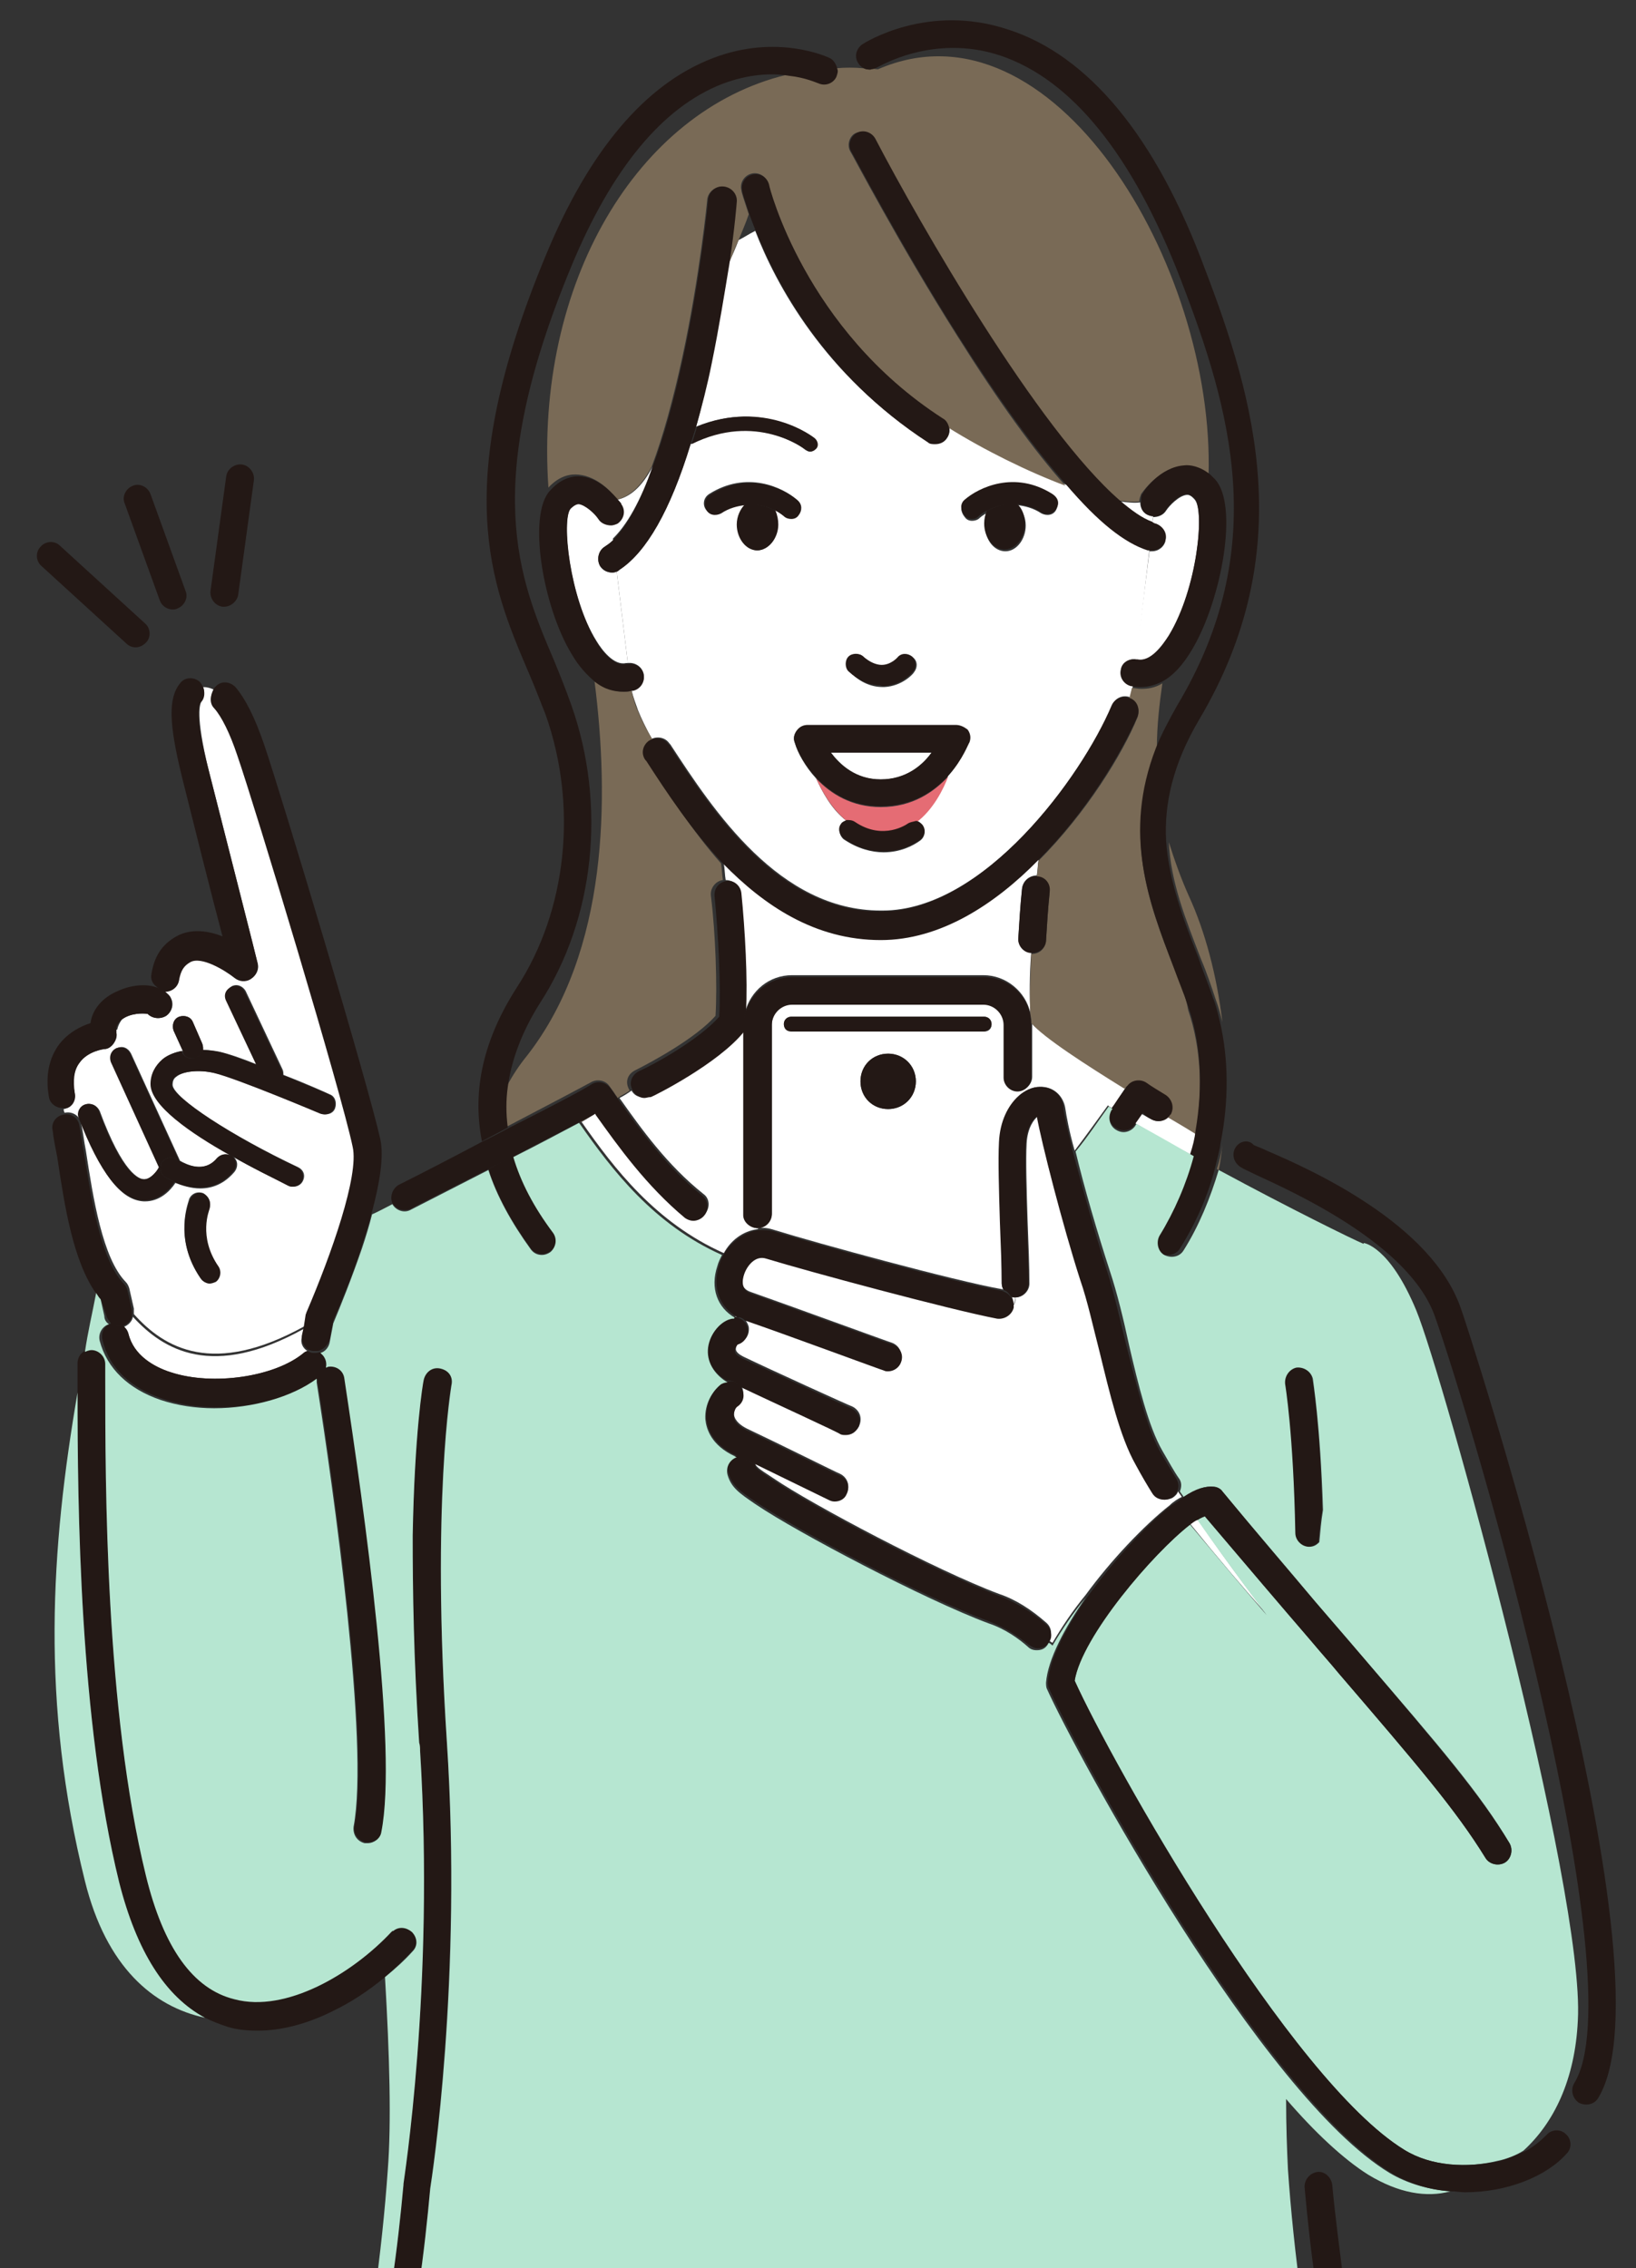
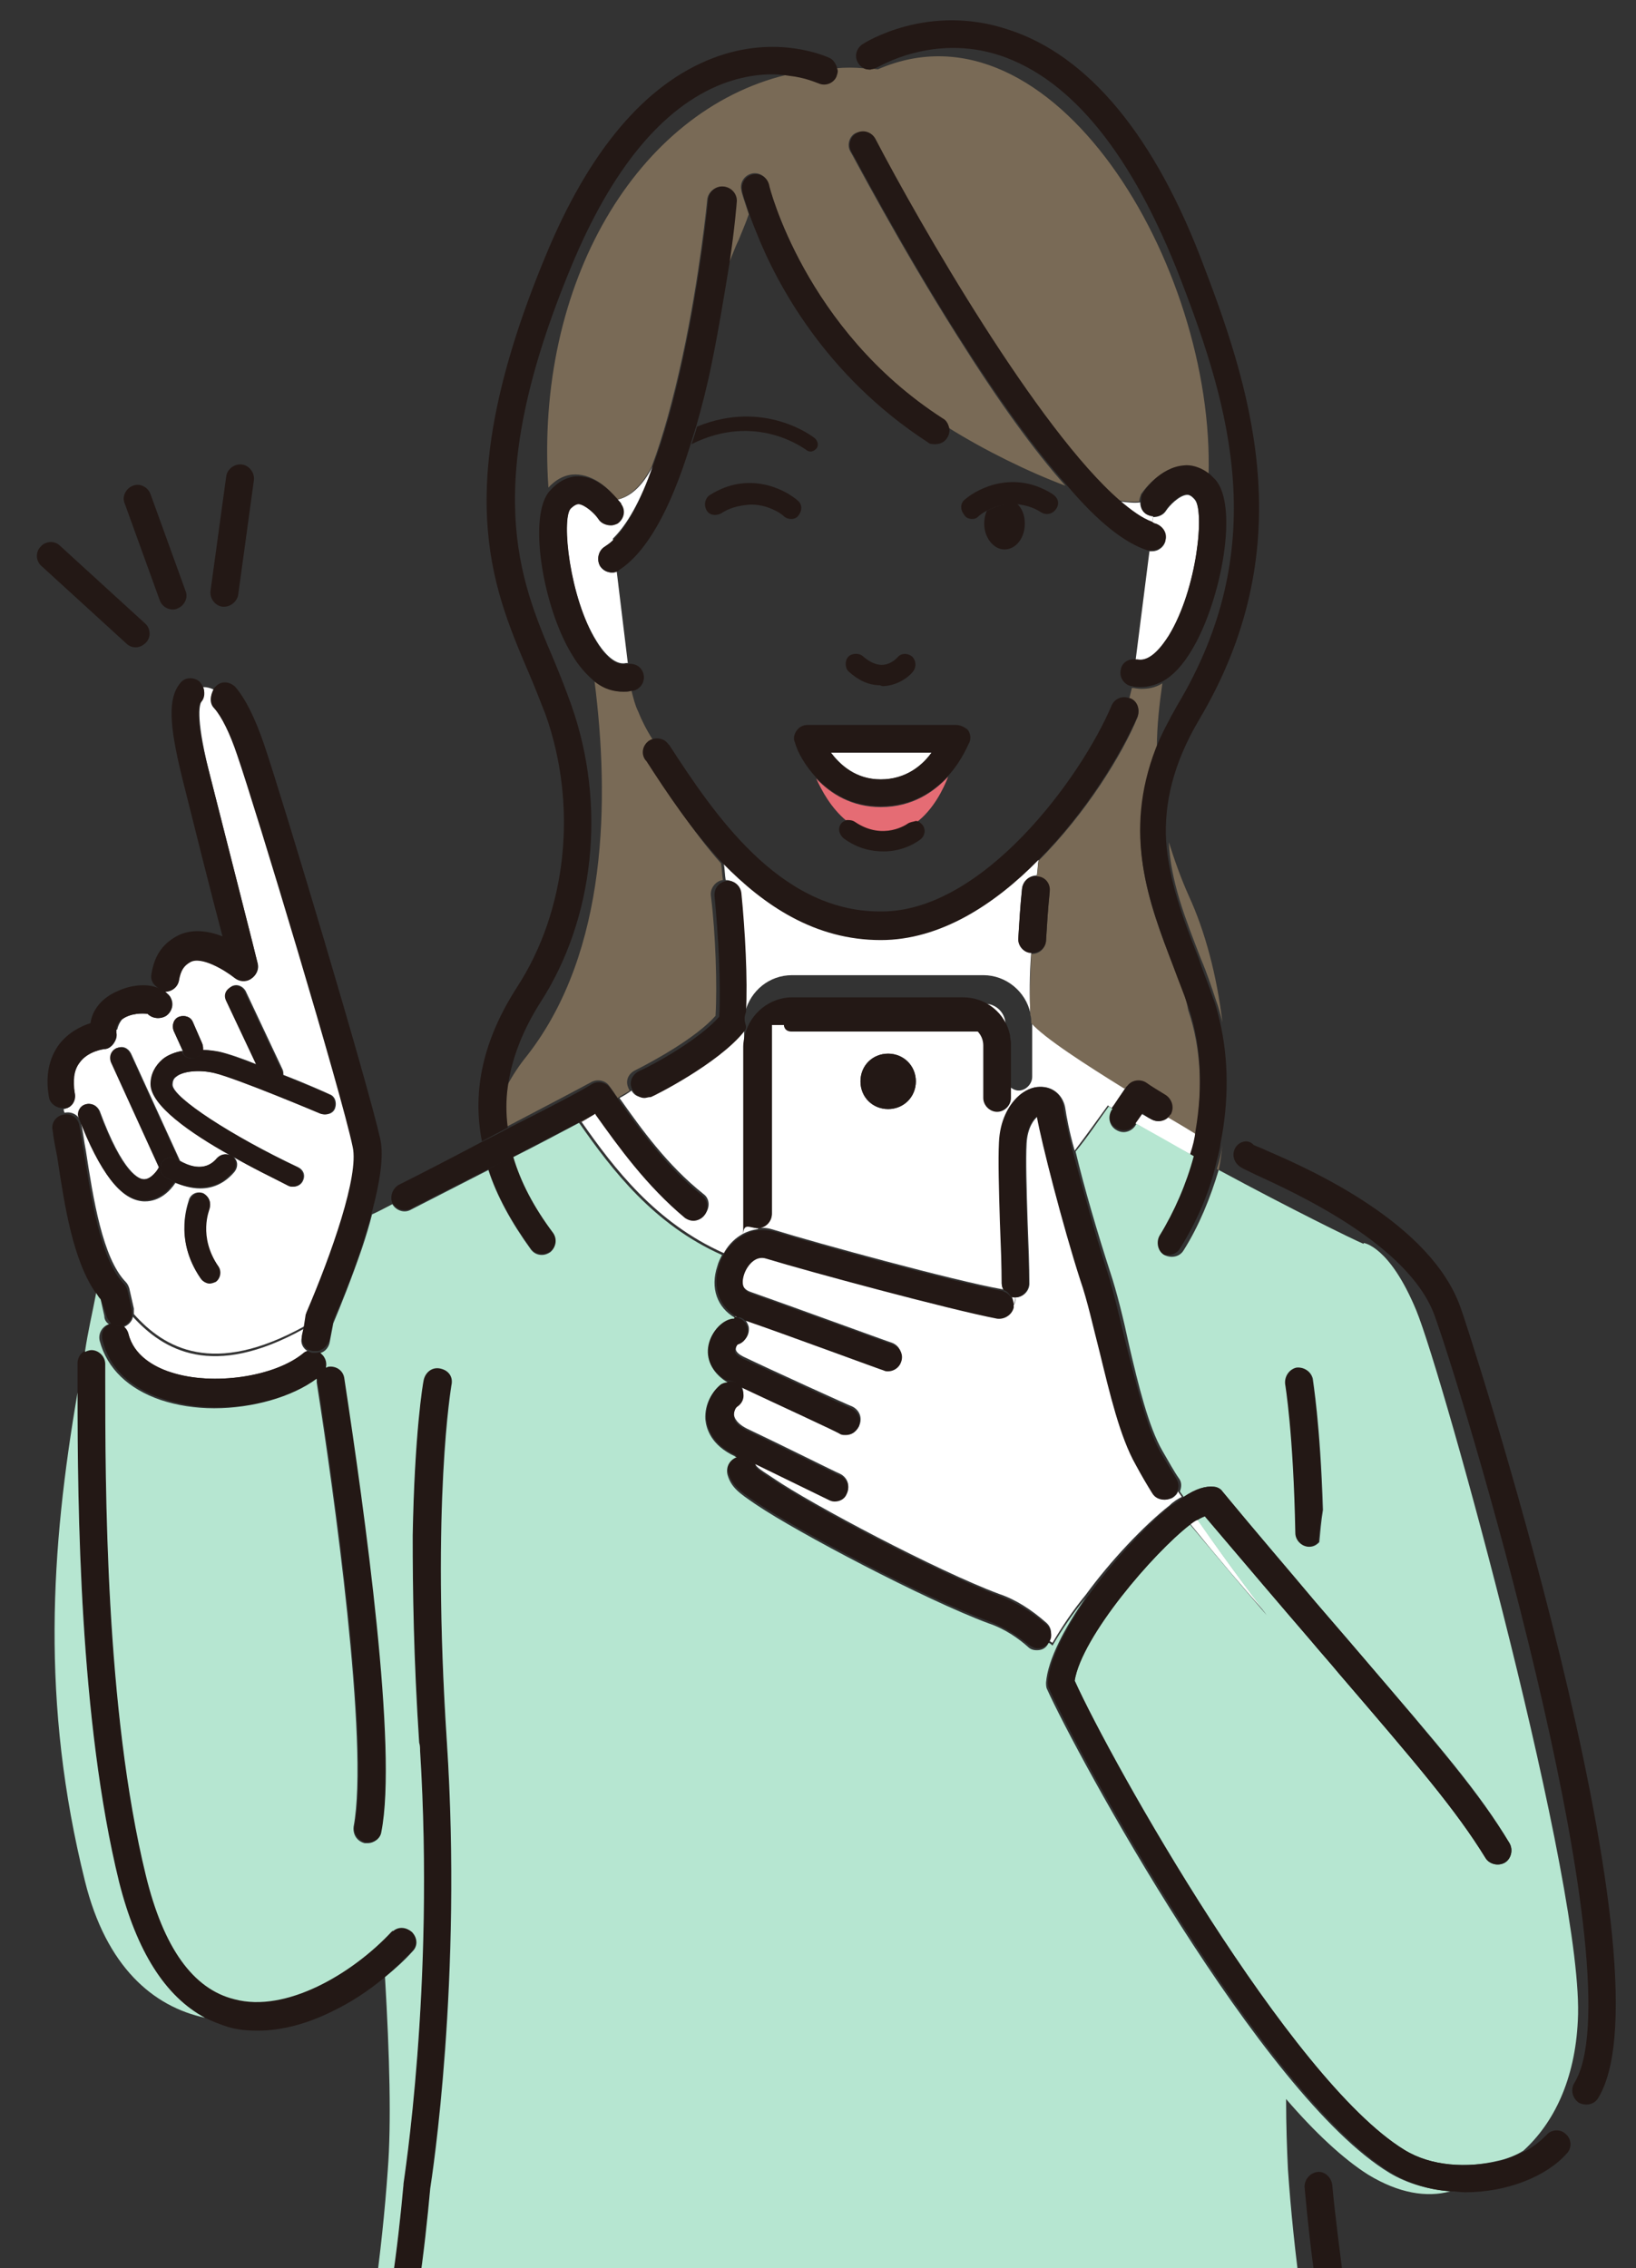
<svg xmlns="http://www.w3.org/2000/svg" xmlns:xlink="http://www.w3.org/1999/xlink" version="1.1" id="_レイヤー_2" x="0px" y="0px" viewBox="0 0 177.2 245.6" style="enable-background:new 0 0 177.2 245.6;" xml:space="preserve">
  <rect x="0" y="0" width="177.2" height="245.6" fill="#333333" stroke="none" />
  <style type="text/css">
	.st0{clip-path:url(#SVGID_00000176027245456692429980000016571136900236150401_);}
	.st1{fill:none;}
	.st2{fill:#FFFFFF;}
	.st3{fill:#796A56;}
	.st4{fill:#E56C74;}
	.st5{fill:#231815;}
	.st6{fill:#B6E6D1;}
</style>
  <g id="_レイヤー_1-2">
    <g>
      <defs>
        <rect id="SVGID_1_" x="-22" y="-22.8" width="213.3" height="268.4" />
      </defs>
      <clipPath id="SVGID_00000093171805509235374150000005940150702975490436_">
        <use xlink:href="#SVGID_1_" style="overflow:visible;" />
      </clipPath>
      <g style="clip-path:url(#SVGID_00000093171805509235374150000005940150702975490436_);">
        <path class="st1" d="M12.7,111.6c0.1,0,0.1,0,0.1,0c0.1-0.4,0.3-0.8,0.5-1.1c0,0,0,0,0,0C12.8,110.8,12.7,111.2,12.7,111.6z" />
        <path class="st1" d="M64.4,73.8c-0.8-0.6-1.7-1.6-2.5-3c-3.1-5.2-4.8-15.1-2.3-17.9c0,0,0,0,0.1-0.1     c-1.5-22.2,9.6-40.8,25.8-44.7c-1.8-0.2-4.4-0.2-7.2,0.9c-6.4,2.5-11.9,9.1-16.3,19.7c-9.9,23.8-5.7,33.8-1.9,42.7     c0.7,1.7,1.4,3.2,1.9,4.9c3.8,10.8,2.5,23.1-3.4,32.2c-2,3-3.1,6.1-3.5,9.1c0.6-1.1,1.3-2.2,2.2-3.3C65.9,103,66,86.4,64.4,73.8     L64.4,73.8z" />
        <path class="st1" d="M17.8,107.4C17.8,107.4,17.8,107.4,17.8,107.4C17.8,107.4,17.8,107.4,17.8,107.4     C17.8,107.4,17.8,107.4,17.8,107.4z" />
-         <path class="st1" d="M129.2,70.4c-1.1,1.9-2.2,2.9-3.3,3.6c-0.4,2.1-0.6,4.5-0.6,7.2c0.6-1.5,1.3-3,2.3-4.6     c10.1-17,5.7-32.1,0.4-46.1c-5.2-13.6-11.8-21.8-19.6-24.4C101,3.6,95.1,7.3,95,7.3c-0.2,0.1-0.4,0.2-0.6,0.2     c0.3,0,0.6,0.1,0.9,0.1c18.9-8.2,36.5,21.2,35.8,44c0.2,0.1,0.3,0.3,0.5,0.5C134.2,54.9,132.4,65.1,129.2,70.4L129.2,70.4z" />
        <path class="st1" d="M81.1,23.2C80.8,24.1,80.4,25,80,26c0.6-0.3,1.2-0.7,1.8-1C81.5,24.3,81.3,23.8,81.1,23.2z" />
        <path class="st2" d="M66.8,56.5c-0.2,0.1-0.4,0.2-0.7,0.2l0.2,1.7c1.6-1.5,3.1-4.2,4.4-7.9c-1.2,2.3-2.5,3.3-3.8,3.6     c0.1,0.2,0.2,0.3,0.2,0.3C67.7,55.1,67.5,56.1,66.8,56.5L66.8,56.5z" />
-         <path class="st2" d="M75.4,46.2c7.3-3,12.6,1.2,12.8,1.3c0.3,0.3,0.4,0.7,0.1,1.1c-0.2,0.2-0.4,0.3-0.6,0.3     c-0.2,0-0.3-0.1-0.5-0.2c-0.2-0.2-5.4-4.2-12.4-0.6c-2.2,7.2-4.8,11.7-7.7,13.6c-0.1,0.1-0.2,0.1-0.3,0.2l1.2,9.9     c0.8-0.1,1.5,0.4,1.7,1.1c0.2,0.8-0.3,1.6-1.1,1.8c-0.1,0-0.1,0-0.2,0c0.2,0.9,0.5,1.6,0.7,2.2c0.4,1,0.9,2,1.5,3.1     c0.7-0.3,1.5-0.1,1.9,0.5l0.1,0.1c4.7,7.2,11.8,18,22.8,18c0,0,0,0,0.1,0h0.1c11,0,21.6-14.5,24.9-22.3c0.3-0.7,1.1-1.1,1.9-0.8     c0.1-0.4,0.2-0.7,0.3-1.2c-0.1,0-0.1,0-0.1,0c-0.8-0.2-1.3-1-1.1-1.8c0.2-0.8,0.9-1.2,1.6-1.1l1.4-11.9c-0.1,0-0.1,0-0.2,0     c-2.4-0.8-5.4-3.1-8.8-7c-4.1-1.5-8.7-3.8-12.7-6.3c0.1,0.4,0,0.8-0.2,1.1c-0.3,0.4-0.8,0.7-1.3,0.7c-0.3,0-0.6-0.1-0.8-0.2     C89.3,40.7,84,30.7,81.8,25c-0.6,0.3-1.2,0.7-1.8,1c-0.3,0.8-0.7,1.7-1.1,2.6c-0.4,3-1.1,6.8-1.9,10.7     C76.5,41.8,76,44.1,75.4,46.2L75.4,46.2z M104.9,80.5c-0.1,0.1-0.7,1.8-2.2,3.5c-0.5,1.3-1.6,3.6-3.5,5c0.3,0.1,0.5,0.2,0.7,0.4     c0.4,0.5,0.3,1.2-0.2,1.6c-0.8,0.6-2.2,1.3-4,1.3c-1.3,0-2.8-0.4-4.3-1.4c-0.5-0.4-0.6-1.1-0.3-1.6c0.2-0.2,0.4-0.4,0.6-0.4     c-1.7-1.3-2.7-3.3-3.3-4.6c-1.2-1.3-2-2.8-2.3-3.8c-0.2-0.5-0.1-1,0.2-1.3c0.3-0.4,0.7-0.6,1.2-0.6h15.9c0.5,0,0.9,0.2,1.2,0.6     C105,79.5,105.1,80,104.9,80.5L104.9,80.5z M92,71.2c0.4-0.4,1.2-0.5,1.6,0c0.7,0.6,1.3,0.9,2,0.9c1,0,1.7-0.8,1.7-0.8     c0.4-0.5,1.1-0.5,1.6-0.1c0.5,0.4,0.5,1.1,0.1,1.6c-0.1,0.2-1.3,1.5-3.2,1.6c-0.1,0-0.1,0-0.2,0c-1.2,0-2.4-0.5-3.4-1.5     C91.6,72.4,91.6,71.6,92,71.2L92,71.2z M82.1,59.6c-1.2,0-2.2-1.2-2.2-2.8c0-0.9,0.3-1.7,0.9-2.2C79.9,54.7,79,55,78,55.5     c-0.5,0.3-1.2,0.2-1.6-0.4c-0.3-0.5-0.2-1.2,0.4-1.6c4.1-2.6,8-0.7,9.5,0.6c0.5,0.4,0.5,1.1,0.1,1.6c-0.2,0.2-0.5,0.4-0.8,0.4     c-0.3,0-0.5-0.1-0.8-0.3c0,0-0.4-0.3-0.9-0.6c0.2,0.4,0.3,0.9,0.3,1.5C84.3,58.3,83.3,59.5,82.1,59.6L82.1,59.6z M104.5,54.2     c1.5-1.3,5.4-3.2,9.5-0.6c0.5,0.3,0.7,1,0.4,1.6s-1,0.7-1.6,0.4c-0.9-0.6-1.8-0.8-2.6-0.9c0.5,0.5,0.9,1.3,0.9,2.2     c0,1.5-1,2.8-2.2,2.8s-2.2-1.2-2.2-2.8c0-0.5,0.1-1,0.3-1.4c-0.6,0.3-0.9,0.6-0.9,0.6c-0.2,0.2-0.5,0.3-0.8,0.3     c-0.3,0-0.6-0.1-0.8-0.4C104,55.4,104,54.7,104.5,54.2L104.5,54.2z" />
        <path class="st2" d="M124.9,55.9c-0.2,0-0.5-0.1-0.7-0.2c-0.5-0.3-0.7-0.8-0.7-1.3c-0.6,0.1-1.4,0-2.2-0.1     c1.2,1.1,2.4,1.9,3.5,2.3C124.8,56.6,124.9,55.9,124.9,55.9z" />
        <path class="st2" d="M80.2,96.7c0.4,4,0.7,9.4,0.5,12.9c0.6-2.3,2.6-4,5.1-4h20.7c2.5,0,4.6,1.8,5.1,4.1     c-0.1-1.8-0.1-4.1,0.1-6.6c0,0,0,0,0,0c-0.8-0.1-1.5-0.8-1.4-1.6c0.1-1.6,0.2-3.4,0.4-5.3c0.1-0.8,0.8-1.4,1.6-1.4l0,0     c0.1-0.6,0.1-1.2,0.2-1.8c-4.8,4.8-10.7,8.7-17,8.7c0,0,0,0,0,0s0,0-0.1,0c-7.1,0-12.6-3.7-17-8.2c0.1,0.6,0.1,1.2,0.2,1.8     C79.4,95.3,80.2,95.9,80.2,96.7L80.2,96.7z" />
        <path class="st2" d="M124.7,121.2c-0.4-0.2-0.7-0.4-1.1-0.6c-0.2,0.3-0.5,0.7-0.7,1c2,1.2,4.1,2.4,6.2,3.5     c0.2-0.9,0.4-1.7,0.6-2.6c-0.8-0.4-1.8-1-3-1.8C126.3,121.4,125.4,121.6,124.7,121.2L124.7,121.2z" />
        <path class="st2" d="M82.1,133.1V133c-0.8,0-1.5-0.7-1.5-1.5l0-20.3c-0.1,0.2-0.1,0.3-0.2,0.4c-2.8,3.6-9.8,7-10.1,7.1     c-0.2,0.1-0.4,0.1-0.7,0.1c-0.5,0-0.9-0.2-1.2-0.7c-0.4,0.3-0.9,0.6-1.3,0.8c2.4,3.4,5.2,7.3,9.1,10.4c0.7,0.5,0.7,1.5,0.2,2.1     c-0.3,0.4-0.7,0.6-1.2,0.6c-0.3,0-0.7-0.1-0.9-0.3c-4.2-3.4-7.3-7.7-9.7-11.2c-0.6,0.4-1.1,0.7-1.6,1c3.5,5,8,10.9,15.4,14.2     C79.1,134.4,80.4,133.3,82.1,133.1L82.1,133.1z" />
        <path class="st2" d="M121.9,117.8c-4.2-2.6-8.7-5.6-10.1-7.1c0,0.1,0,0.1,0,0.2v5.7c0,0.8-0.7,1.5-1.5,1.5v0.6     c0.7-0.6,1.5-1,2.3-1c1.4-0.1,2.6,0.9,2.8,2.4c0.1,0.7,0.4,2.4,1,4.5c1.3-1.7,2.5-3.4,3.6-4.9c0.1,0.1,0.3,0.2,0.4,0.3     c0.4-0.5,0.8-1.1,1.1-1.6L121.9,117.8L121.9,117.8z" />
        <path class="st2" d="M126.6,68.9c3.1-5.1,3.9-13.6,2.8-14.8c-0.5-0.6-0.8-0.5-0.9-0.5c-0.8,0.1-1.8,1.1-2.2,1.7     c-0.3,0.5-0.9,0.7-1.4,0.7l-0.1,0.6c0.1,0.1,0.3,0.1,0.4,0.2c0.8,0.3,1.2,1.1,1,1.9c-0.2,0.6-0.8,1-1.4,1c-0.1,0-0.2,0-0.3,0     L123,71.5c0.1,0,0.1,0,0.2,0C124.6,71.9,125.9,70,126.6,68.9L126.6,68.9z" />
        <path class="st3" d="M127.2,104.9c-2.8-7.1-5.6-14.5-1.9-23.7c0-2.7,0.3-5.1,0.6-7.2c-0.8,0.5-1.6,0.6-2.3,0.6     c-0.4,0-0.7-0.1-1-0.1c-0.1,0.4-0.2,0.8-0.3,1.2c0,0,0.1,0,0.1,0c0.8,0.3,1.1,1.2,0.8,2c-1.6,3.9-5.5,10.3-10.7,15.5     c-0.1,0.6-0.1,1.2-0.2,1.8c0.8,0.1,1.4,0.8,1.4,1.6c-0.2,1.9-0.3,3.7-0.4,5.3c-0.1,0.8-0.7,1.4-1.5,1.4c0,0-0.1,0-0.1,0     c-0.1,2.5-0.2,4.8-0.1,6.6c0.1,0.3,0.1,0.6,0.1,0.9c1.4,1.6,5.9,4.5,10.1,7.1l0.1-0.1c0.5-0.6,1.4-0.8,2-0.4     c0.7,0.4,1.5,0.9,2.2,1.4c0.7,0.4,0.9,1.4,0.5,2.1c0,0,0,0.1-0.1,0.1c1.2,0.7,2.2,1.3,3,1.8c0.8-4.6,0.6-9.3-0.8-13.4     C128.4,107.7,127.8,106.3,127.2,104.9L127.2,104.9z" />
        <path class="st3" d="M62.8,121.4c0,0,0.1,0.1,0.1,0.1c0.5-0.3,1.1-0.6,1.6-1c0,0,0,0,0-0.1C64,120.8,63.4,121.1,62.8,121.4     L62.8,121.4z" />
        <path class="st3" d="M131.8,126.6c0.1,0,0.1,0.1,0.2,0.1c0.2-0.9,0.3-1.8,0.4-2.8C132.3,124.8,132.1,125.7,131.8,126.6     L131.8,126.6z" />
        <path class="st3" d="M128.8,97.1c-0.9-2-1.6-4-2.2-5.9c0.2,4.3,1.8,8.3,3.5,12.7c0.6,1.4,1.1,2.9,1.6,4.4     c0.3,0.8,0.5,1.6,0.7,2.4C131.8,105.6,130.5,100.8,128.8,97.1z" />
        <path class="st3" d="M70.1,82.4L70.1,82.4c-0.5-0.8-0.3-1.7,0.4-2.2c0.1,0,0.1-0.1,0.2-0.1C70,79,69.5,78,69.1,77     c-0.3-0.6-0.5-1.4-0.7-2.2c-0.3,0.1-0.6,0.1-0.9,0.1c-0.9,0-1.9-0.3-3.1-1.1c1.6,12.6,1.5,29.2-7.3,40.5     c-0.9,1.1-1.6,2.2-2.2,3.3c-0.2,1.5-0.2,2.9,0,4.4c4.4-2.3,8.2-4.3,9.1-4.8c0.7-0.4,1.6-0.2,2,0.4l0.5,0.7     c0.1,0.2,0.3,0.4,0.4,0.6c0.4-0.3,0.9-0.5,1.3-0.8c0-0.1-0.1-0.1-0.1-0.2c-0.4-0.8-0.1-1.6,0.7-2c1.8-0.9,6.6-3.5,8.7-5.9     c0.2-3.2,0-9-0.5-13c-0.1-0.8,0.5-1.6,1.3-1.7c0,0,0,0,0,0c-0.1-0.6-0.1-1.2-0.2-1.8C75,90,72.3,85.8,70.1,82.4L70.1,82.4z" />
        <path class="st3" d="M103.7,36.4c-6.4-10.1-11.5-19.9-11.6-20c-0.4-0.7-0.1-1.7,0.6-2s1.7-0.1,2,0.6c4.8,9.2,17.6,31.5,26.5,39.2     c0.9,0.1,1.6,0.2,2.2,0.1c0-0.3,0.1-0.5,0.2-0.8c0.2-0.3,2-2.8,4.4-3c0.8-0.1,1.8,0.1,2.9,1c0.7-22.8-16.9-52.2-35.8-44     c-0.3,0-0.6-0.1-0.9-0.1c-0.2,0-0.4,0-0.6,0c-1-0.1-2.1-0.1-3.1,0c0,0.3,0,0.6-0.1,0.8c-0.4,0.8-1.3,1.1-2,0.7     c-0.1,0-1.3-0.6-3.2-0.8c-16.2,3.9-27.3,22.6-25.8,44.7c1.2-1.3,2.4-1.5,3.3-1.4c2,0.2,3.6,1.9,4.1,2.7c1.3-0.3,2.6-1.3,3.8-3.6     c1.2-3.2,2.3-7.2,3.3-11.8c1.9-8.8,2.7-17,2.7-17.1c0.1-0.8,0.8-1.4,1.7-1.4c0.8,0.1,1.4,0.8,1.4,1.7c0,0-0.3,2.7-0.8,6.7     c0.4-0.9,0.7-1.8,1.1-2.6c0.4-1,0.8-1.9,1.1-2.8c-0.5-1.5-0.8-2.4-0.8-2.6c-0.2-0.8,0.3-1.6,1.1-1.8c0.8-0.2,1.6,0.3,1.8,1.1     c0.1,0.2,3.9,15.7,18.8,25.4c0.4,0.2,0.6,0.6,0.7,1c4,2.5,8.7,4.8,12.7,6.3C112,48.8,108.1,43.4,103.7,36.4L103.7,36.4z" />
        <path class="st4" d="M95.4,87.4c-3.1,0-5.4-1.4-7-3.1c0.6,1.3,1.6,3.2,3.3,4.6c0.3-0.1,0.7,0,0.9,0.2c3.1,2.2,5.6,0.2,5.7,0.2     c0.3-0.2,0.6-0.3,0.9-0.2c1.9-1.4,3-3.7,3.5-5C101.2,85.7,98.9,87.4,95.4,87.4L95.4,87.4z" />
        <path class="st5" d="M106.9,55.3c-0.2,0.4-0.3,0.9-0.3,1.4c0,1.5,1,2.8,2.2,2.8s2.2-1.2,2.2-2.8c0-0.9-0.3-1.7-0.9-2.2     C108.8,54.5,107.7,54.9,106.9,55.3L106.9,55.3z" />
-         <path class="st5" d="M84.3,56.8c0-0.5-0.1-1-0.3-1.5c-0.8-0.4-1.9-0.8-3.3-0.7c-0.5,0.5-0.9,1.3-0.9,2.2c0,1.5,1,2.8,2.2,2.8     S84.3,58.3,84.3,56.8L84.3,56.8z" />
        <path class="st2" d="M13.9,144.4c0.6,2.5,2.8,3.7,4.6,4.2c4.6,1.5,11.3,0.5,14.4-2.1c0.1-0.1,0.3-0.2,0.4-0.2     c-0.5-0.3-0.8-0.9-0.6-1.5l0.2-0.9c-9.9,5.5-15.2,2.3-18.5-1.3c-0.1,0.5-0.5,0.9-1,1.1C13.6,143.8,13.8,144,13.9,144.4     L13.9,144.4z" />
        <path class="st2" d="M8.8,121.7c0.2,0.9,0.3,1.9,0.5,2.9c0.8,5.2,1.8,11.6,4.3,14.2c0.2,0.2,0.3,0.4,0.4,0.7l0.5,2.2     c0,0.2,0,0.4,0,0.6c3.3,3.7,8.6,6.8,18.5,1.3l0.2-1.3c0-0.1,0-0.2,0.1-0.3c2.7-6.3,5.7-14.8,5-17.9c-1.2-5.8-10.5-36.7-12.5-42.4     c-0.8-2.5-1.7-4.2-2.5-5.1c-0.5-0.6-0.5-1.4-0.1-1.9c-0.4-0.2-0.8-0.3-1.2-0.3c0.2,0.5,0.1,1.1-0.2,1.6c-0.1,0.2-0.7,1.3,0.8,7.4     c1.8,7.1,5.3,20.8,5.3,20.9c0.2,0.6-0.1,1.3-0.7,1.6c-0.6,0.4-1.3,0.3-1.8-0.1c-1-0.8-3.6-2.4-4.8-1.7c-0.8,0.5-1.1,0.9-1.2,1.9     c-0.1,0.8-0.8,1.3-1.5,1.3c0,0-0.1,0-0.1,0c0,0,0,0,0,0c0.2,0.2,0.5,0.4,0.6,0.6c0.5,0.7,0.3,1.6-0.4,2.1c-0.6,0.4-1.5,0.3-2-0.2     c-0.5-0.1-1.9-0.1-2.8,0.6c-0.2,0.3-0.4,0.6-0.5,1.1c0,0,0,0-0.1,0c0,0.1,0,0.2,0,0.3c0.1,0.4,0,0.8-0.3,1.2s-0.6,0.6-1,0.6     c0,0-1.8,0.2-2.7,1.5c-0.6,0.8-0.8,1.9-0.5,3.3c0.1,0.8-0.4,1.6-1.2,1.7c0,0.1,0,0.2,0.1,0.4c0,0,0,0,0,0     C7.9,120.3,8.7,120.9,8.8,121.7L8.8,121.7z M22.6,130.8c-0.1,0.1-1.3,3.1,1,6.3c0.4,0.5,0.2,1.2-0.3,1.6     c-0.2,0.1-0.4,0.2-0.7,0.2c-0.4,0-0.7-0.2-0.9-0.5c-3-4.4-1.2-8.4-1.2-8.6c0.3-0.6,0.9-0.8,1.5-0.6     C22.7,129.6,22.9,130.3,22.6,130.8L22.6,130.8z M9.3,119.6c0.6-0.2,1.2,0.1,1.5,0.7c2.5,6.8,4.3,7.4,4.8,7.4     c0.7,0,1.3-0.8,1.7-1.3l-5.2-11.4c-0.3-0.6,0-1.2,0.6-1.5s1.2,0,1.5,0.6l5.3,11.6c0.7,0.4,2.7,1.4,4.1-0.3     c0.3-0.4,0.9-0.5,1.4-0.3c-4.3-2.4-8.6-5.5-8.6-7.7c0-1.1,0.4-2,1.3-2.7c0.6-0.5,1.3-0.8,2.1-0.9l-1-2.2c-0.2-0.6,0-1.2,0.6-1.5     c0.6-0.2,1.2,0,1.5,0.6l1,2.3c0.1,0.2,0.1,0.4,0.1,0.7c0.7,0,1.3,0.1,1.8,0.2c0.9,0.2,2.4,0.7,4.1,1.4l-3.3-7     c-0.3-0.6,0-1.2,0.5-1.5c0.6-0.3,1.2,0,1.5,0.5l4,8.5c0.1,0.2,0.1,0.4,0.1,0.6c2.6,1,4.8,2,5,2.1c0.6,0.2,0.8,0.9,0.6,1.5     c-0.2,0.6-0.9,0.8-1.5,0.6c-0.1,0-9-3.9-11.5-4.4c-1.7-0.4-3.5-0.2-4.2,0.4c-0.3,0.2-0.4,0.5-0.4,0.9c0.1,1.4,6.4,5.5,13.6,8.9     c0.6,0.3,0.8,0.9,0.5,1.5c-0.2,0.4-0.6,0.6-1,0.6c-0.2,0-0.3,0-0.5-0.1c-1.6-0.8-3.9-1.9-6.2-3.2c0,0,0.1,0.1,0.2,0.1     c0.5,0.4,0.5,1.1,0.1,1.6c-1.1,1.3-2.4,1.8-3.7,1.8c-1,0-1.9-0.3-2.7-0.6c-0.6,0.9-1.7,2-3.3,2c0,0-0.1,0-0.1,0     c-2.5-0.1-4.7-3-6.9-8.9C8.4,120.5,8.7,119.8,9.3,119.6L9.3,119.6z" />
        <path class="st5" d="M110.7,96.3c-0.2,1.9-0.3,3.7-0.4,5.3c-0.1,0.8,0.6,1.6,1.4,1.6c0,0,0,0,0,0c0,0,0.1,0,0.1,0     c0.8,0,1.5-0.6,1.5-1.4c0.1-1.6,0.2-3.4,0.4-5.3c0.1-0.8-0.5-1.6-1.4-1.6l0,0C111.5,94.8,110.8,95.4,110.7,96.3L110.7,96.3z" />
        <path class="st5" d="M80.8,109.6c0.2-3.5-0.1-8.9-0.5-12.9c-0.1-0.8-0.8-1.4-1.6-1.3c0,0,0,0,0,0c-0.8,0.1-1.4,0.8-1.3,1.7     c0.4,4,0.7,9.8,0.5,13c-2.1,2.4-6.9,5.1-8.7,5.9c-0.8,0.4-1.1,1.3-0.7,2c0,0.1,0.1,0.1,0.1,0.2c0.3,0.4,0.7,0.7,1.2,0.7     c0.2,0,0.4-0.1,0.7-0.1c0.3-0.1,7.3-3.6,10.1-7.1c0.1-0.1,0.2-0.3,0.2-0.4v-0.2C80.6,110.5,80.6,110.1,80.8,109.6L80.8,109.6z" />
        <path class="st5" d="M124.2,55.7c0.2,0.1,0.4,0.2,0.7,0.2c0.6,0.1,1.1-0.2,1.4-0.7c0.4-0.6,1.4-1.6,2.2-1.7c0.1,0,0.4,0,0.9,0.5     c1.1,1.2,0.3,9.7-2.8,14.8c-0.7,1.1-2,2.9-3.4,2.6c-0.1,0-0.1,0-0.2,0c-0.8-0.1-1.5,0.4-1.6,1.1c-0.2,0.8,0.3,1.6,1.1,1.8     c0.1,0,0.1,0,0.1,0c0.3,0.1,0.6,0.1,1,0.1c0.7,0,1.5-0.2,2.3-0.6c1.1-0.6,2.2-1.7,3.3-3.6c3.1-5.3,5-15.5,2.4-18.3     c-0.2-0.2-0.3-0.3-0.5-0.5c-1.1-0.9-2.2-1.1-2.9-1c-2.5,0.2-4.3,2.7-4.4,3c-0.2,0.2-0.2,0.5-0.2,0.8     C123.5,54.9,123.7,55.4,124.2,55.7L124.2,55.7z" />
        <path class="st5" d="M95.4,101.8C95.4,101.8,95.4,101.8,95.4,101.8C95.5,101.8,95.5,101.8,95.4,101.8c6.4,0,12.3-3.8,17.1-8.7     c5.2-5.2,9-11.6,10.7-15.5c0.3-0.8,0-1.7-0.8-2c0,0-0.1,0-0.1,0c-0.8-0.3-1.6,0.1-1.9,0.8c-3.3,7.8-13.9,22.3-24.9,22.3h-0.1     c0,0,0,0-0.1,0c-11,0-18.1-10.8-22.8-18l-0.1-0.1c-0.4-0.6-1.2-0.8-1.9-0.5c-0.1,0-0.1,0.1-0.2,0.1c-0.7,0.5-0.9,1.4-0.4,2.1     l0.1,0.1c2.2,3.4,4.9,7.5,8.3,11.1C82.8,98.1,88.3,101.8,95.4,101.8L95.4,101.8z" />
        <path class="st5" d="M87.3,48.7c0.1,0.1,0.3,0.2,0.5,0.2c0.2,0,0.4-0.1,0.6-0.3c0.3-0.3,0.2-0.8-0.1-1.1     c-0.2-0.2-5.5-4.3-12.8-1.3c-0.2,0.7-0.4,1.3-0.6,1.9C81.9,44.6,87.1,48.6,87.3,48.7z" />
        <path class="st2" d="M90,81.5c1,1.3,2.7,2.9,5.4,2.9s4.5-1.5,5.5-2.9H90z" />
        <path class="st5" d="M103.5,78.5H87.5c-0.5,0-0.9,0.2-1.2,0.6s-0.4,0.9-0.2,1.3c0.3,1.1,1.1,2.5,2.3,3.8c1.6,1.7,3.8,3.1,7,3.1     c3.5,0,5.9-1.7,7.4-3.4c1.5-1.7,2.1-3.4,2.2-3.5c0.2-0.5,0.1-1-0.2-1.4C104.4,78.7,104,78.5,103.5,78.5z M95.4,84.4     c-2.7,0-4.4-1.5-5.4-2.9h10.9C99.9,82.9,98.1,84.4,95.4,84.4z" />
        <path class="st5" d="M98.3,89.2c0,0-2.6,1.9-5.7-0.2c-0.3-0.2-0.6-0.2-0.9-0.2c-0.2,0.1-0.5,0.2-0.6,0.4     c-0.4,0.5-0.2,1.2,0.3,1.6c1.5,1.1,3,1.4,4.3,1.4c1.8,0,3.2-0.7,4-1.3c0.5-0.4,0.6-1.1,0.2-1.6c-0.2-0.2-0.4-0.4-0.7-0.4     C98.9,89,98.6,89,98.3,89.2L98.3,89.2z" />
        <path class="st5" d="M94.4,7.5c0.2,0,0.4-0.1,0.6-0.2c0.1,0,6-3.7,13.3-1.3c7.8,2.6,14.4,10.8,19.6,24.3     c5.4,14,9.8,29.1-0.4,46.1c-0.9,1.6-1.7,3.1-2.3,4.6c-3.6,9.3-0.8,16.6,1.9,23.7c0.5,1.4,1.1,2.8,1.6,4.3c1.4,4,1.6,8.7,0.8,13.4     c-0.1,0.9-0.3,1.7-0.6,2.6c-0.8,3-2,5.9-3.7,8.6c-0.4,0.7-0.2,1.6,0.5,2.1c0.2,0.2,0.5,0.2,0.8,0.2c0.5,0,1-0.2,1.3-0.7     c1.7-2.7,3-5.6,3.8-8.7c0.2-0.9,0.5-1.8,0.6-2.7c0.9-4.5,0.9-9.1-0.1-13.3c-0.2-0.8-0.4-1.7-0.7-2.4c-0.5-1.5-1.1-2.9-1.6-4.4     c-1.7-4.3-3.2-8.4-3.5-12.7c-0.2-3.9,0.7-8.2,3.6-13.1c10.8-18.2,6-34.7,0.6-48.8C125.2,14.8,117.9,6,109.2,3.2     c-8.7-2.9-15.5,1.4-15.8,1.6c-0.7,0.5-0.9,1.4-0.4,2.1c0.2,0.3,0.5,0.5,0.8,0.6C94,7.5,94.2,7.6,94.4,7.5L94.4,7.5z" />
        <path class="st2" d="M66.3,62c-0.5,0-1-0.2-1.3-0.7c-0.4-0.7-0.2-1.6,0.5-2.1c0.3-0.2,0.6-0.4,0.9-0.7l-0.2-1.7     c-0.5,0.1-1.1-0.2-1.4-0.7c-0.4-0.6-1.4-1.6-2.1-1.6c-0.1,0-0.4,0-0.9,0.5c-1,1.2-0.2,9.6,2.8,14.4c0.6,1,1.9,2.7,3.2,2.4     c0.1,0,0.1,0,0.2,0l-1.2-9.9C66.7,61.9,66.5,62,66.3,62L66.3,62z" />
        <path class="st5" d="M61.9,70.8c0.8,1.4,1.7,2.3,2.5,3c1.1,0.9,2.2,1.1,3.1,1.1c0.3,0,0.6,0,0.9-0.1c0.1,0,0.1,0,0.2,0     c0.8-0.2,1.3-1,1.1-1.8c-0.2-0.8-0.9-1.2-1.7-1.1c-0.1,0-0.1,0-0.2,0c-1.3,0.3-2.6-1.4-3.2-2.4c-2.9-4.8-3.8-13.2-2.8-14.4     c0.5-0.5,0.8-0.5,0.9-0.5c0.7,0.1,1.7,1,2.1,1.6c0.3,0.5,0.9,0.7,1.4,0.7c0.2,0,0.5-0.1,0.7-0.2c0.7-0.5,0.9-1.4,0.4-2.1     c0-0.1-0.1-0.2-0.2-0.3c-0.6-0.7-2.1-2.5-4.1-2.7c-0.8-0.1-2.1,0.1-3.3,1.4c0,0,0,0-0.1,0.1C57.1,55.7,58.8,65.7,61.9,70.8     L61.9,70.8z" />
        <path class="st5" d="M124.3,59.6c0.1,0,0.1,0,0.2,0c0.1,0,0.2,0,0.3,0c0.6,0,1.2-0.4,1.4-1c0.3-0.8-0.2-1.6-1-1.9     c-0.1,0-0.3-0.1-0.4-0.2c-1.1-0.4-2.2-1.2-3.5-2.3c-8.9-7.7-21.7-30-26.5-39.2c-0.4-0.7-1.3-1-2-0.6c-0.7,0.4-1,1.3-0.6,2     c0.1,0.1,5.2,9.9,11.6,20c4.4,6.9,8.3,12.3,11.8,16.2C118.9,56.5,121.8,58.8,124.3,59.6L124.3,59.6z" />
        <path class="st5" d="M66.4,58.5c-0.3,0.3-0.6,0.5-0.9,0.7c-0.7,0.4-0.9,1.4-0.5,2.1c0.3,0.4,0.8,0.7,1.3,0.7c0.2,0,0.3,0,0.5-0.1     c0.1,0,0.2-0.1,0.3-0.2c2.9-1.9,5.5-6.4,7.7-13.6c0.2-0.6,0.4-1.3,0.6-1.9c0.6-2.1,1.2-4.4,1.7-6.9c0.8-3.9,1.4-7.7,1.9-10.7     c0.6-4,0.8-6.7,0.8-6.7c0.1-0.8-0.5-1.6-1.4-1.7c-0.8-0.1-1.6,0.5-1.7,1.4c0,0.1-0.8,8.3-2.7,17.1c-1,4.7-2.1,8.6-3.3,11.8     C69.4,54.3,67.9,57,66.4,58.5L66.4,58.5z" />
        <path class="st5" d="M100.5,47.9c0.2,0.2,0.5,0.2,0.8,0.2c0.5,0,1-0.2,1.3-0.7c0.2-0.3,0.3-0.7,0.2-1.1c-0.1-0.4-0.3-0.8-0.7-1     C87.2,35.7,83.3,20.2,83.3,20c-0.2-0.8-1-1.3-1.8-1.1c-0.8,0.2-1.3,1-1.1,1.8c0,0.2,0.3,1.1,0.8,2.6c0.2,0.5,0.4,1.1,0.7,1.8     C84.1,30.7,89.4,40.7,100.5,47.9L100.5,47.9z" />
        <path class="st5" d="M55,122.1c-0.2-1.5-0.2-3,0-4.4c0.4-3,1.6-6.1,3.5-9.1c5.9-9.1,7.2-21.4,3.4-32.2c-0.6-1.7-1.2-3.2-1.9-4.9     c-3.8-8.9-8-18.9,1.9-42.7c4.4-10.6,9.9-17.2,16.3-19.7c2.9-1.1,5.4-1.2,7.2-0.9c1.9,0.2,3.1,0.8,3.2,0.8c0.8,0.4,1.7,0,2-0.7     c0.1-0.3,0.2-0.6,0.1-0.8c-0.1-0.5-0.4-1-0.8-1.2c-0.2-0.1-5.7-2.7-12.7,0c-7.3,2.8-13.4,10-18.1,21.4c-10.4,25-5.9,35.6-1.9,45     c0.7,1.6,1.3,3.2,1.9,4.7c3.5,9.9,2.3,21.2-3.1,29.5c-3.6,5.6-4.9,11.1-3.8,16.7C53.1,123.1,54.1,122.6,55,122.1L55,122.1z" />
        <path class="st5" d="M52.9,126.6c0.9,2.8,2.5,5.7,4.6,8.6c0.3,0.4,0.8,0.6,1.2,0.6c0.3,0,0.6-0.1,0.9-0.3     c0.7-0.5,0.8-1.4,0.3-2.1c-2.1-2.8-3.5-5.5-4.3-8.2C54.7,125.6,53.8,126.1,52.9,126.6L52.9,126.6z" />
        <path class="st5" d="M124.7,121.2c0.7,0.4,1.6,0.2,2-0.4c0,0,0-0.1,0.1-0.1c0.4-0.7,0.2-1.6-0.5-2.1c-0.8-0.5-1.5-0.9-2.2-1.4     c-0.7-0.4-1.6-0.2-2,0.4l-0.1,0.1l-0.4,0.6c-0.4,0.5-0.7,1-1.1,1.6c0,0-0.1,0.1-0.1,0.1c-0.5,0.7-0.3,1.6,0.4,2.1     c0.3,0.2,0.6,0.3,0.9,0.3c0.5,0,0.9-0.2,1.2-0.6c0.1-0.1,0.1-0.2,0.2-0.3c0.2-0.3,0.5-0.7,0.7-1C124,120.8,124.3,121,124.7,121.2     L124.7,121.2z" />
        <path class="st5" d="M95.7,74.3c1.9-0.1,3.1-1.4,3.2-1.6c0.4-0.5,0.3-1.2-0.1-1.6c-0.5-0.4-1.2-0.4-1.6,0.1c0,0-0.7,0.8-1.7,0.8     c-0.6,0-1.3-0.3-2-0.9c-0.4-0.4-1.2-0.4-1.6,0c-0.4,0.4-0.4,1.2,0,1.6c1.1,1,2.2,1.5,3.4,1.5C95.5,74.3,95.6,74.3,95.7,74.3     L95.7,74.3z" />
        <path class="st5" d="M105.3,56.2c0.3,0,0.5-0.1,0.7-0.3c0,0,0.3-0.3,0.9-0.6c0.8-0.4,1.9-0.8,3.3-0.7c0.8,0.1,1.7,0.3,2.6,0.9     c0.5,0.3,1.2,0.2,1.6-0.4s0.2-1.2-0.4-1.6c-4.1-2.6-8-0.7-9.5,0.6c-0.5,0.4-0.5,1.1-0.1,1.6C104.6,56.1,105,56.2,105.3,56.2     L105.3,56.2z" />
        <path class="st5" d="M84,55.3c0.6,0.3,0.9,0.6,0.9,0.6c0.2,0.2,0.5,0.3,0.8,0.3c0.3,0,0.6-0.1,0.8-0.4c0.4-0.5,0.4-1.2-0.1-1.6     c-1.5-1.3-5.4-3.2-9.5-0.6c-0.5,0.3-0.7,1-0.4,1.6s1,0.7,1.6,0.4c0.9-0.6,1.8-0.8,2.6-0.9C82.1,54.5,83.2,54.9,84,55.3z" />
        <path class="st5" d="M13.7,69.7c0.3,0.3,0.7,0.4,1,0.4c0.4,0,0.8-0.2,1.1-0.5c0.6-0.6,0.5-1.6-0.1-2.1l-9.2-8.4     c-0.6-0.6-1.6-0.5-2.1,0.1c-0.6,0.6-0.5,1.6,0.1,2.1L13.7,69.7z" />
        <path class="st5" d="M17.3,65c0.2,0.6,0.8,1,1.4,1c0.2,0,0.3,0,0.5-0.1c0.8-0.3,1.2-1.2,0.9-1.9l-3.8-10.5     c-0.3-0.8-1.2-1.2-1.9-0.9c-0.8,0.3-1.2,1.2-0.9,1.9L17.3,65L17.3,65z" />
        <path class="st5" d="M24.1,65.7c0.1,0,0.1,0,0.2,0c0.7,0,1.4-0.6,1.5-1.3l1.7-12.4c0.1-0.8-0.5-1.6-1.3-1.7     c-0.8-0.1-1.6,0.5-1.7,1.3L22.8,64C22.7,64.8,23.3,65.6,24.1,65.7L24.1,65.7z" />
        <path class="st5" d="M34.2,146.5c-0.1,0-0.2,0-0.3,0c-0.2,0-0.4-0.1-0.6-0.2c-0.2,0.1-0.3,0.1-0.4,0.2c-3.1,2.6-9.9,3.6-14.4,2.1     c-1.8-0.6-4-1.8-4.6-4.2c-0.1-0.3-0.3-0.6-0.5-0.8c0,0-0.1,0-0.1,0c-0.1,0-0.2,0-0.3,0c-0.3,0-0.7-0.1-0.9-0.3     c-0.8,0.2-1.2,1-1,1.8c0.7,3,3,5.2,6.6,6.4c1.8,0.6,3.8,0.9,5.8,0.9c4.1,0,8.3-1.1,11.1-3.2c0.1-0.6,0.4-1,1-1.2     c0.1-0.4,0-0.9-0.3-1.3c-0.1-0.1-0.2-0.2-0.3-0.3C34.6,146.4,34.4,146.5,34.2,146.5L34.2,146.5z" />
        <path class="st5" d="M17.8,107.4c0,0,0.1,0,0.1,0c0.7,0,1.4-0.5,1.5-1.3c0.2-1,0.5-1.5,1.2-1.9c1.2-0.7,3.8,0.9,4.8,1.7     c0.5,0.4,1.2,0.5,1.8,0.1c0.6-0.4,0.8-1,0.7-1.7c0-0.1-3.5-13.8-5.3-20.9c-1.6-6.1-1-7.3-0.8-7.4c0.4-0.4,0.4-1.1,0.2-1.6     c-0.1-0.2-0.2-0.4-0.4-0.6c-0.6-0.5-1.6-0.5-2.1,0.2c-1.3,1.6-1.2,4.4,0.2,10.1c1.2,4.8,3.2,12.8,4.4,17.3c-1.5-0.6-3.4-0.9-5,0     s-2.4,2.2-2.7,4.1c-0.1,0.5,0.1,1,0.5,1.3C17.2,107.1,17.5,107.2,17.8,107.4C17.7,107.4,17.8,107.4,17.8,107.4L17.8,107.4z" />
        <path class="st5" d="M23.2,76.7c0.8,0.9,1.7,2.7,2.5,5.1c2,5.8,11.3,36.6,12.5,42.4c0.7,3.1-2.3,11.6-5,17.9     c0,0.1-0.1,0.2-0.1,0.3l-0.2,1.3l-0.2,0.9c-0.1,0.6,0.2,1.2,0.6,1.5c0.2,0.1,0.4,0.2,0.6,0.2c0.1,0,0.2,0,0.3,0     c0.2,0,0.4,0,0.5-0.1c0.5-0.2,0.8-0.6,1-1.1l0.4-2.1c0.8-1.9,2.1-4.9,3.1-8.1c0.4-1.2,0.8-2.5,1.1-3.7c0.8-3,1.3-5.9,0.9-7.8     c-1.3-5.9-10.5-36.6-12.6-42.8c-1-2.9-2-4.9-3.1-6.2c-0.6-0.6-1.5-0.7-2.1-0.1c-0.1,0.1-0.1,0.1-0.2,0.2     C22.7,75.4,22.7,76.2,23.2,76.7z" />
        <path class="st5" d="M11.5,142.4c0.1,0.4,0.3,0.6,0.5,0.9s0.6,0.3,0.9,0.3c0.1,0,0.2,0,0.3,0c0,0,0.1,0,0.1,0     c0.5-0.2,0.9-0.6,1-1.1c0-0.2,0-0.4,0-0.6l-0.5-2.2c-0.1-0.3-0.2-0.5-0.4-0.7c-2.5-2.6-3.5-9.1-4.3-14.2c-0.2-1-0.3-2-0.5-2.9     c-0.1-0.8-0.9-1.4-1.7-1.2c0,0,0,0,0,0c-0.8,0.1-1.4,0.9-1.2,1.7c0.1,0.9,0.3,1.9,0.5,2.9c0.8,5.3,1.7,11.3,4.3,14.9     c0.2,0.2,0.3,0.4,0.5,0.7L11.5,142.4L11.5,142.4z" />
        <path class="st5" d="M8.1,118.4c-0.2-1.4-0.1-2.5,0.5-3.3c0.9-1.3,2.7-1.5,2.7-1.5c0.4,0,0.8-0.3,1-0.6s0.4-0.8,0.3-1.2     c0-0.1,0-0.2,0-0.3c0-0.4,0.2-0.8,0.6-1.1c0,0,0,0,0,0c0.9-0.7,2.3-0.7,2.8-0.6c0.5,0.5,1.3,0.6,2,0.2c0.7-0.5,0.8-1.4,0.4-2.1     c-0.2-0.2-0.4-0.4-0.6-0.6c0,0,0,0,0,0c-0.3-0.2-0.6-0.3-0.9-0.4c-1.2-0.4-2.8-0.2-4.1,0.4c-1.7,0.7-2.8,2-3,3.5     c-1,0.3-2.4,1-3.4,2.3c-1.1,1.5-1.5,3.4-1.1,5.7c0.1,0.7,0.8,1.2,1.5,1.2c0.1,0,0.2,0,0.3,0c0,0,0,0,0,0     C7.7,120,8.3,119.2,8.1,118.4L8.1,118.4z" />
        <path class="st5" d="M31.2,128.4c0.2,0.1,0.3,0.1,0.5,0.1c0.4,0,0.8-0.2,1-0.6c0.3-0.6,0-1.2-0.5-1.5c-7.2-3.4-13.5-7.6-13.6-8.9     c0-0.4,0.1-0.7,0.4-0.9c0.8-0.6,2.5-0.8,4.2-0.4c2.5,0.6,11.5,4.4,11.5,4.4c0.6,0.2,1.2,0,1.5-0.6c0.2-0.6,0-1.2-0.6-1.5     c-0.2-0.1-2.4-1-5-2.1c0,0.4-0.3,0.8-0.6,0.9c-0.2,0.1-0.3,0.1-0.5,0.1c-0.4,0-0.8-0.2-1-0.6l-0.7-1.5c-1.7-0.6-3.2-1.2-4.1-1.4     c-0.6-0.1-1.2-0.2-1.8-0.2c-0.1,0.4-0.3,0.7-0.7,0.8c-0.2,0.1-0.3,0.1-0.5,0.1c-0.4,0-0.8-0.2-1-0.7l0-0.1     c-0.8,0.2-1.5,0.4-2.1,0.9c-0.8,0.7-1.3,1.6-1.3,2.7c0,2.3,4.3,5.3,8.6,7.7c0,0,0,0,0.1,0C27.3,126.5,29.7,127.6,31.2,128.4     L31.2,128.4z" />
        <path class="st5" d="M15.5,130c0,0,0.1,0,0.1,0c1.6,0,2.7-1.1,3.3-2c-0.4-0.2-0.8-0.4-1.1-0.6c-0.5-0.4-0.6-1.1-0.2-1.6     s1.1-0.6,1.6-0.2c0,0,0.1,0.1,0.2,0.1l-5.3-11.6c-0.3-0.6-0.9-0.8-1.5-0.6c-0.6,0.3-0.8,0.9-0.6,1.5l5.2,11.4     c-0.3,0.6-1,1.4-1.7,1.3c-0.5,0-2.3-0.6-4.8-7.4c-0.2-0.6-0.9-0.9-1.5-0.7s-0.9,0.9-0.7,1.4C10.8,127,13.1,129.9,15.5,130     L15.5,130z" />
        <path class="st5" d="M20.8,114.6c0.2,0,0.3,0,0.5-0.1c0.3-0.1,0.6-0.5,0.7-0.8c0-0.2,0-0.4-0.1-0.7l-1-2.3     c-0.2-0.6-0.9-0.8-1.5-0.6c-0.6,0.2-0.8,0.9-0.6,1.5l1,2.2l0,0.1C19.9,114.4,20.3,114.6,20.8,114.6L20.8,114.6z" />
        <path class="st5" d="M29.5,117.5c0.2,0,0.3,0,0.5-0.1c0.4-0.2,0.6-0.6,0.6-0.9c0-0.2,0-0.4-0.1-0.6l-4-8.5     c-0.3-0.6-0.9-0.8-1.5-0.5c-0.6,0.3-0.8,0.9-0.5,1.5l3.3,7l0.7,1.5C28.7,117.3,29.1,117.5,29.5,117.5L29.5,117.5z" />
        <path class="st5" d="M17.6,125.8c-0.4,0.5-0.3,1.2,0.2,1.6c0.3,0.2,0.7,0.4,1.1,0.6c0.8,0.4,1.7,0.6,2.7,0.6     c1.2,0,2.6-0.4,3.7-1.8c0.4-0.5,0.3-1.2-0.1-1.6c0,0-0.1-0.1-0.2-0.1c0,0,0,0-0.1,0c-0.5-0.2-1-0.1-1.4,0.3     c-1.4,1.7-3.4,0.7-4.1,0.3c-0.1-0.1-0.2-0.1-0.2-0.1C18.7,125.2,18,125.3,17.6,125.8L17.6,125.8z" />
        <path class="st5" d="M22.1,129.3c-0.6-0.3-1.2,0-1.5,0.6c-0.1,0.2-1.9,4.2,1.2,8.6c0.2,0.3,0.6,0.5,0.9,0.5     c0.2,0,0.5-0.1,0.7-0.2c0.5-0.4,0.6-1.1,0.3-1.6c-2.3-3.3-1-6.2-1-6.3C22.9,130.2,22.6,129.6,22.1,129.3L22.1,129.3z" />
        <path class="st5" d="M34.4,149.2c0,0.1,0,0.3,0,0.4c1.8,11.5,5.7,39.2,4,48.1c-0.2,0.8,0.4,1.6,1.2,1.8c0.1,0,0.2,0,0.3,0     c0.7,0,1.3-0.5,1.5-1.2c1.8-9.1-1.8-34.7-4-49.1c-0.1-0.8-0.9-1.4-1.7-1.3c-0.1,0-0.2,0-0.3,0.1     C34.8,148.1,34.5,148.6,34.4,149.2L34.4,149.2z" />
        <path class="st5" d="M44.7,211.2c0.6-0.6,0.5-1.6-0.1-2.1c-0.6-0.5-1.4-0.5-2-0.1c-0.1,0.1-0.1,0.1-0.2,0.1     c-4.2,4.6-11.4,8.8-17,7.3c-4.5-1.2-7.7-5.7-9.6-13.4c-4.4-18-4.4-42.2-4.4-53.9v-1.5c0-0.8-0.7-1.5-1.5-1.5     c-0.3,0-0.5,0.1-0.7,0.2c-0.5,0.2-0.8,0.8-0.8,1.3v1.5c0,0.5,0,1.1,0,1.7c0,12.3,0.2,35.4,4.5,53c1.8,7.5,5,12.4,9.3,14.7     c0.8,0.4,1.6,0.7,2.5,1c1,0.3,2.1,0.4,3.2,0.4c2.5,0,5.3-0.7,8.1-2.1c1.9-0.9,3.9-2.2,5.7-3.7C42.7,213.2,43.8,212.2,44.7,211.2     L44.7,211.2z" />
        <path class="st5" d="M45.3,248c0.6-4,1-7.8,1.3-11.1c0.2-1.3,3.4-22.6,1.8-48.4c-1.7-26,0.4-38.5,0.5-38.6     c0.2-0.8-0.4-1.6-1.2-1.8s-1.6,0.4-1.8,1.2c-0.1,0.3-1,5.8-1.2,16.9c-0.1,5.9,0.1,13.3,0.7,22.4c0,0.3,0,0.6,0.1,0.9     c1.6,25.6-1.8,46.6-1.8,46.9c0,0,0,0.1,0,0.1c-0.3,3.3-0.7,7-1.3,11L34.9,287H38L45.3,248C45.3,248.1,45.3,248,45.3,248L45.3,248     z" />
        <path class="st5" d="M145.6,247.6c-0.5-4-1-7.7-1.3-11c-0.1-0.8-0.8-1.5-1.6-1.4c-0.8,0.1-1.4,0.8-1.4,1.6     c0.3,3.4,0.7,7.1,1.3,11.2c0,0,0,0,0,0.1l7.3,38.9h3.1L145.6,247.6L145.6,247.6z" />
        <path class="st5" d="M142.1,149.3c-0.1-0.8-0.9-1.4-1.8-1.2s-1.4,0.9-1.2,1.8c0,0.1,0.9,5.3,1.1,16.1c0,0.8,0.7,1.5,1.5,1.5h0     c0.4,0,0.8-0.2,1.1-0.5c0.1-1.1,0.2-2.3,0.4-3.4C143,154.1,142.2,149.5,142.1,149.3L142.1,149.3z" />
        <path class="st5" d="M44.5,130.9c0.3-0.2,4.1-2.1,8.4-4.3c0.9-0.5,1.8-0.9,2.8-1.4c2.6-1.4,5.2-2.7,7.1-3.7     c0.6-0.3,1.2-0.6,1.7-0.9c0,0,0,0,0,0.1c2.5,3.5,5.5,7.7,9.7,11.2c0.3,0.2,0.6,0.3,0.9,0.3c0.4,0,0.9-0.2,1.2-0.6     c0.5-0.6,0.4-1.6-0.2-2.1c-3.9-3.1-6.6-6.9-9.1-10.4c-0.1-0.2-0.3-0.4-0.4-0.6l-0.5-0.7c-0.5-0.6-1.3-0.8-2-0.4     c-0.9,0.6-4.7,2.6-9.1,4.8c-0.9,0.5-1.9,1-2.9,1.5c-3.2,1.7-6.5,3.4-8.9,4.6c-0.7,0.4-1,1.3-0.7,2c0,0,0.1,0.1,0.1,0.1     C43,131,43.8,131.2,44.5,130.9L44.5,130.9z" />
        <path class="st2" d="M109.7,141.3C109.7,141.3,109.8,141.3,109.7,141.3c0.2-0.1,0.2-0.4,0.3-0.8c-0.1,0-0.3,0-0.4-0.1     C109.7,140.7,109.8,141,109.7,141.3L109.7,141.3z" />
        <path class="st2" d="M108.4,132.3c-0.1-3.2-0.2-6.6-0.1-8.6c0.1-2.3,1-4,2.1-5v-0.6l0,0c-0.8,0-1.5-0.7-1.5-1.5v-5.7     c0-1.2-1-2.2-2.2-2.2H85.8c-1.2,0-2.2,1-2.2,2.2l0,20.5c0,0.8-0.7,1.5-1.5,1.5l0,0v0.1c0.6-0.1,1.2,0,1.8,0.2     c4.5,1.4,19.5,5.5,24.6,6.4c0.1,0,0.1,0,0.2,0.1c-0.1-0.2-0.2-0.5-0.2-0.7C108.5,137.3,108.5,134.9,108.4,132.3L108.4,132.3z      M84.9,110.9c0-0.4,0.3-0.8,0.8-0.8h20.9c0.4,0,0.8,0.3,0.8,0.8s-0.3,0.8-0.8,0.8H85.7C85.3,111.6,84.9,111.3,84.9,110.9z      M96.2,120.1c-1.7,0-3-1.3-3-3s1.3-3,3-3s3,1.3,3,3S97.8,120.1,96.2,120.1z" />
        <path class="st5" d="M96.2,114.1c-1.7,0-3,1.3-3,3s1.3,3,3,3s3-1.3,3-3S97.8,114.1,96.2,114.1z" />
-         <path class="st5" d="M82.1,133c0.8,0,1.5-0.7,1.5-1.5l0-20.5c0-1.2,1-2.2,2.2-2.2h20.7c1.2,0,2.2,1,2.2,2.2v5.7     c0,0.8,0.7,1.5,1.5,1.5l0,0c0.8,0,1.5-0.7,1.5-1.5v-5.7c0-0.1,0-0.1,0-0.2c0-0.3-0.1-0.6-0.1-0.9c-0.5-2.4-2.6-4.1-5.1-4.1H85.8     c-2.4,0-4.5,1.7-5.1,4c-0.1,0.4-0.2,0.9-0.2,1.3v0.2l0,20.3C80.5,132.3,81.2,133,82.1,133L82.1,133L82.1,133z" />
+         <path class="st5" d="M82.1,133c0.8,0,1.5-0.7,1.5-1.5l0-20.5h20.7c1.2,0,2.2,1,2.2,2.2v5.7     c0,0.8,0.7,1.5,1.5,1.5l0,0c0.8,0,1.5-0.7,1.5-1.5v-5.7c0-0.1,0-0.1,0-0.2c0-0.3-0.1-0.6-0.1-0.9c-0.5-2.4-2.6-4.1-5.1-4.1H85.8     c-2.4,0-4.5,1.7-5.1,4c-0.1,0.4-0.2,0.9-0.2,1.3v0.2l0,20.3C80.5,132.3,81.2,133,82.1,133L82.1,133L82.1,133z" />
        <path class="st5" d="M107.4,110.9c0-0.4-0.3-0.8-0.8-0.8H85.7c-0.4,0-0.8,0.3-0.8,0.8s0.3,0.8,0.8,0.8h20.9     C107.1,111.6,107.4,111.3,107.4,110.9z" />
        <path class="st2" d="M126.7,163c0.4-0.4,0.9-0.7,1.3-0.9c-0.1-0.2-0.3-0.4-0.4-0.6c-0.1,0.3-0.3,0.5-0.6,0.7     c-0.2,0.1-0.5,0.2-0.8,0.2c-0.5,0-1-0.3-1.3-0.7c-0.5-0.8-1.1-1.9-1.8-3.1c-1.7-3-2.8-7.6-3.9-12.2c-0.6-2.7-1.3-5.5-2.1-7.8     c-1.9-5.9-4.3-14.8-4.7-17.7c-0.4,0.3-1.1,1.2-1.2,2.9c-0.1,1.8,0,5.1,0.1,8.3c0.1,2.6,0.2,5.1,0.2,6.9c0,0.8-0.7,1.5-1.5,1.5     l0,0c0,0,0,0,0,0c0,0.4-0.1,0.7-0.2,0.8c0,0-0.1,0-0.1,0c0,0,0,0.1,0,0.1c-0.1,0.8-0.9,1.4-1.8,1.2c-5.2-0.9-20.4-5.1-25-6.5     c-1.2-0.4-2.1,0.9-2.4,1.7c-0.2,0.6-0.4,1.7,0.8,2.1c4,1.4,15.2,5.5,15.3,5.5c0.8,0.3,1.2,1.1,0.9,1.9c-0.2,0.6-0.8,1-1.4,1     c-0.2,0-0.3,0-0.5-0.1c-0.1,0-10.8-3.9-15-5.4c0.2,0.2,0.4,0.5,0.5,0.9c0.1,0.8-0.3,1.5-1.1,1.7c-0.1,0.1-0.3,0.4-0.3,0.7     c0,0.3,0.4,0.6,0.8,0.8c2.9,1.4,11.7,5.4,11.8,5.4c0.8,0.4,1.1,1.2,0.8,2c-0.2,0.6-0.8,0.9-1.4,0.9c-0.2,0-0.4,0-0.6-0.1     c-0.1,0-7.3-3.3-10.8-5c0.4,0.7,0.2,1.6-0.4,2c-0.1,0.1-0.4,0.6-0.4,1.1c0.1,0.7,0.8,1.2,1.4,1.5c3.6,1.7,9.8,4.8,10.1,4.9     c0.8,0.4,1.1,1.3,0.7,2c-0.3,0.5-0.8,0.8-1.3,0.8c-0.2,0-0.5-0.1-0.7-0.2c-0.2-0.1-4.5-2.2-8-3.9c0,0.1,0.1,0.1,0.1,0.2     c0.1,0.3,0.3,0.5,1.7,1.4l0.3,0.2c4.1,2.8,17.7,10,24.4,12.5c1.8,0.6,3.5,1.7,5.1,3.1c0.6,0.5,0.7,1.3,0.3,1.9     c0.1,0.1,0.2,0.2,0.4,0.3c1-1.7,2.2-3.5,3.6-5.2C120.3,169,123.9,165.2,126.7,163L126.7,163z" />
        <path class="st2" d="M137.2,174.8c0,0-4.1-5.3-7.5-10.3c-0.2,0.1-0.5,0.3-0.8,0.5C131.9,168.7,134.7,172,137.2,174.8L137.2,174.8     L137.2,174.8z" />
        <path class="st2" d="M79.8,142.6c0,0-0.1,0-0.1-0.1c0,0,0,0.1-0.1,0.1C79.6,142.6,79.7,142.6,79.8,142.6z" />
        <path class="st5" d="M113.3,175.9c-1.6-1.4-3.3-2.4-5.1-3.1c-6.7-2.5-20.3-9.7-24.4-12.5l-0.3-0.2c-1.4-0.9-1.6-1.1-1.7-1.4     c0-0.1,0-0.1-0.1-0.2c-0.6-0.3-1.2-0.6-1.8-0.9l0,0c-0.8,0.2-1.3,1.1-1,1.9c0.4,1.4,1.3,2,2.9,3.1l0.3,0.2     c4.3,2.9,18,10.2,25.1,12.8c1.8,0.7,3.2,1.7,4.2,2.5c0.3,0.2,0.6,0.4,1,0.4c0.4,0,0.9-0.2,1.1-0.5c0.1-0.1,0.1-0.2,0.2-0.3     C114,177.2,113.9,176.4,113.3,175.9z" />
        <path class="st5" d="M112.6,117.7c-0.8,0-1.6,0.4-2.3,1c-1.1,1-2,2.7-2.1,5c-0.1,1.9,0,5.3,0.1,8.6c0.1,2.6,0.2,5,0.2,6.7     c0,0.3,0.1,0.5,0.2,0.7c0.4,0.1,0.6,0.4,0.8,0.7c0.1,0.1,0.3,0.1,0.4,0.1c0,0,0,0,0,0l0,0c0.8,0,1.5-0.7,1.5-1.5     c0-1.8-0.1-4.2-0.2-6.9c-0.1-3.2-0.2-6.5-0.1-8.3c0.1-1.7,0.8-2.6,1.2-2.9c0.5,2.8,2.8,11.8,4.7,17.7c0.8,2.3,1.4,5.1,2.1,7.8     c1.1,4.5,2.2,9.2,3.9,12.2c0.7,1.3,1.3,2.3,1.8,3.1c0.3,0.5,0.8,0.7,1.3,0.7c0.3,0,0.5-0.1,0.8-0.2c0.3-0.2,0.5-0.4,0.6-0.7     c0.2-0.4,0.2-0.9-0.1-1.4c-0.5-0.8-1.1-1.8-1.8-3c-1.4-2.6-2.5-7.1-3.6-11.4c-0.7-2.8-1.3-5.6-2.1-8.1c-1.3-4-2.7-9.2-3.7-12.9     c-0.5-2.1-0.9-3.8-1-4.5C115.2,118.6,114,117.7,112.6,117.7L112.6,117.7z" />
        <path class="st5" d="M80.7,143c4.1,1.4,14.9,5.4,15,5.4c0.2,0.1,0.3,0.1,0.5,0.1c0.6,0,1.2-0.4,1.4-1c0.3-0.8-0.1-1.6-0.9-1.9     c-0.1,0-11.3-4.1-15.3-5.5c-1.2-0.4-1-1.5-0.8-2.1c0.3-0.9,1.2-2.1,2.4-1.7c4.6,1.4,19.8,5.5,25,6.5c0.8,0.1,1.6-0.4,1.8-1.2     c0,0,0-0.1,0-0.1c0-0.3,0-0.6-0.2-0.9c-0.2-0.3-0.5-0.6-0.8-0.7c-0.1,0-0.1-0.1-0.2-0.1c-5.1-0.9-20.1-5-24.6-6.4     c-0.6-0.2-1.2-0.2-1.8-0.2c-1.6,0.2-3,1.3-3.8,2.6c-0.2,0.4-0.4,0.8-0.5,1.2c-0.8,2.3,0,4.5,1.9,5.6c0,0,0.1,0,0.1,0.1     C80.1,142.6,80.4,142.7,80.7,143L80.7,143z" />
        <path class="st5" d="M80.2,150.2C80.2,150.2,80.3,150.3,80.2,150.2c3.6,1.7,10.8,5,10.8,5.1c0.2,0.1,0.4,0.1,0.6,0.1     c0.6,0,1.1-0.3,1.4-0.9c0.3-0.8,0-1.6-0.8-2c-0.1,0-8.9-4.1-11.8-5.4c-0.3-0.2-0.8-0.4-0.8-0.8c0-0.3,0.2-0.6,0.3-0.7     c0.7-0.2,1.2-0.9,1.1-1.7c-0.1-0.4-0.2-0.6-0.5-0.9c-0.2-0.2-0.6-0.3-0.9-0.4c-0.1,0-0.1,0-0.2,0s-0.1,0-0.2,0     c-1.3,0.2-2.4,1.6-2.6,3.1s0.6,2.9,2.1,3.8C79.4,149.5,79.9,149.7,80.2,150.2L80.2,150.2z" />
        <path class="st5" d="M81.7,158.5c3.5,1.7,7.8,3.8,8,3.9c0.2,0.1,0.4,0.2,0.7,0.2c0.6,0,1.1-0.3,1.3-0.8c0.4-0.8,0.1-1.6-0.7-2     c-0.3-0.1-6.5-3.2-10.1-4.9c-0.6-0.3-1.4-0.8-1.4-1.5c-0.1-0.5,0.2-1,0.4-1.1c0.7-0.5,0.8-1.3,0.4-2c0,0,0-0.1,0-0.1     c-0.3-0.5-0.9-0.7-1.4-0.6c-0.2,0-0.5,0.1-0.7,0.2c-0.9,0.6-1.8,2.1-1.7,3.8c0.1,1,0.6,2.8,3.2,4c0.1,0,0.2,0.1,0.2,0.1     C80.4,157.9,81,158.2,81.7,158.5L81.7,158.5z" />
        <path class="st6" d="M12.9,203.8c-4.3-17.5-4.5-40.7-4.5-53c-2.9,16.9-4,33.6,0.8,52.9c2.3,9.3,7.4,13.6,13,14.8     C17.9,216.2,14.8,211.3,12.9,203.8z" />
        <path class="st6" d="M153.4,141.9c-2.9-7-5.7-7.3-5.7-7.3c0,0,0,0.1,0,0.1c-1.2-0.5-8.1-3.9-15.5-7.9c-0.1,0-0.1-0.1-0.2-0.1     c-0.9,3-2.1,6-3.8,8.7c-0.3,0.5-0.8,0.7-1.3,0.7c-0.3,0-0.6-0.1-0.8-0.2c-0.7-0.4-0.9-1.4-0.5-2.1c1.6-2.6,2.9-5.6,3.7-8.6     c-2.1-1.2-4.2-2.4-6.2-3.5c-0.1,0.1-0.1,0.2-0.2,0.3c-0.3,0.4-0.8,0.6-1.2,0.6c-0.3,0-0.6-0.1-0.9-0.3c-0.7-0.5-0.8-1.4-0.4-2.1     c0,0,0.1-0.1,0.1-0.1c-0.1-0.1-0.3-0.2-0.4-0.3c-1.1,1.5-2.2,3.2-3.6,4.9c0.9,3.8,2.4,8.9,3.7,12.9c0.8,2.4,1.5,5.3,2.1,8.1     c1,4.3,2.1,8.8,3.6,11.4c0.7,1.2,1.3,2.3,1.8,3c0.3,0.4,0.3,0.9,0.1,1.4c0.1,0.2,0.3,0.4,0.4,0.6c1.3-0.9,2.4-1.2,3.3-1.1     c0.4,0.1,0.7,0.2,0.9,0.5c3.8,4.6,7.2,8.5,10.1,12c1.8,2.1,3.4,3.9,4.9,5.7c8.6,10,12.9,15,16.1,20.4c0.4,0.7,0.2,1.6-0.5,2.1     c-0.7,0.4-1.6,0.2-2.1-0.5c-3.2-5.2-7.4-10.1-15.9-20c-0.9-1.1-1.9-2.2-2.9-3.4c-3.2-3.8-7.1-8.3-11.6-13.6     c-0.2,0.1-0.5,0.2-0.8,0.4c3.5,5,7.5,10.3,7.5,10.3l0,0c-2.5-2.9-5.2-6.1-8.3-9.8c-4,3.1-11.8,12.1-12.5,16.9     c4,8.8,23.3,43.2,35.7,50.8c2.9,1.8,6.8,2,10.1,1.2c1-0.2,2-0.6,2.8-1.1c3.3-3,5.6-7.7,5.9-14.1     C171.7,204.7,156.3,148.9,153.4,141.9L153.4,141.9z M142.9,167c-0.3,0.3-0.6,0.5-1.1,0.5h0c-0.8,0-1.5-0.7-1.5-1.5     c-0.2-10.8-1.1-16.1-1.1-16.1c-0.1-0.8,0.4-1.6,1.2-1.8c0.8-0.1,1.6,0.4,1.8,1.2c0,0.2,0.8,4.8,1.1,14.2     C143.1,164.7,143,165.9,142.9,167L142.9,167z" />
        <path class="st6" d="M113.4,182.9c-0.1-0.2-0.1-0.5-0.1-0.7c0.2-2.5,2-5.9,4.3-9.2c-1.4,1.7-2.6,3.5-3.6,5.2     c-0.1-0.1-0.2-0.2-0.4-0.3c-0.1,0.1-0.1,0.2-0.2,0.3c-0.3,0.4-0.7,0.5-1.1,0.5c-0.4,0-0.7-0.1-1-0.4c-0.9-0.8-2.4-1.9-4.2-2.5     c-7-2.6-20.8-9.9-25.1-12.8l-0.3-0.2c-1.6-1.1-2.5-1.7-2.9-3.1c-0.2-0.8,0.2-1.6,1-1.9l0,0c-0.1,0-0.2-0.1-0.2-0.1     c-2.6-1.2-3.1-3-3.2-4c-0.1-1.7,0.8-3.1,1.7-3.8c0.2-0.1,0.4-0.2,0.7-0.2c-1.5-0.9-2.3-2.3-2.1-3.8c0.2-1.5,1.4-2.9,2.6-3.1     c0.1,0,0.1,0,0.2,0c0,0,0-0.1,0.1-0.1c-1.9-1.1-2.7-3.2-1.9-5.6c0.1-0.4,0.3-0.8,0.5-1.2c-7.4-3.3-11.9-9.2-15.4-14.2     c0,0-0.1-0.1-0.1-0.1c-1.9,1-4.5,2.4-7.1,3.7c0.8,2.7,2.2,5.4,4.3,8.2c0.5,0.7,0.3,1.6-0.3,2.1c-0.3,0.2-0.6,0.3-0.9,0.3     c-0.5,0-0.9-0.2-1.2-0.6c-2.1-2.9-3.7-5.8-4.6-8.6c-4.3,2.2-8,4.1-8.4,4.3c-0.7,0.4-1.6,0.1-2-0.6c-0.8,0.4-1.5,0.8-2.2,1.1     c-0.3,1.2-0.7,2.5-1.1,3.7c-1.1,3.2-2.3,6.2-3.1,8.1l-0.4,2.1c-0.1,0.5-0.5,1-1,1.1c0.1,0.1,0.2,0.2,0.3,0.3     c0.3,0.4,0.4,0.8,0.3,1.3c0.1,0,0.2-0.1,0.3-0.1c0.8-0.1,1.6,0.4,1.7,1.3c2.2,14.5,5.8,40.1,4,49.1c-0.1,0.7-0.8,1.2-1.5,1.2     c-0.1,0-0.2,0-0.3,0c-0.8-0.2-1.3-0.9-1.2-1.8c1.7-9-2.2-36.6-4-48.1c0-0.1,0-0.3,0-0.4c-2.7,2-7,3.2-11.1,3.2     c-2,0-4-0.3-5.8-0.9c-3.5-1.2-5.8-3.4-6.6-6.4c-0.2-0.8,0.3-1.6,1-1.8c-0.3-0.2-0.5-0.5-0.5-0.9l-0.4-1.8     c-0.2-0.2-0.3-0.4-0.5-0.7c0,0,0,0.1,0,0.1c-0.4,2.1-0.9,4.2-1.2,6.3c0.2-0.1,0.5-0.2,0.7-0.2c0.8,0,1.5,0.7,1.5,1.5v1.5     c0,11.7,0,35.9,4.4,53.9c1.9,7.8,5.1,12.3,9.6,13.4c5.6,1.5,12.8-2.8,17-7.3c0.1-0.1,0.1-0.1,0.2-0.1c0.6-0.5,1.4-0.4,2,0.1     c0.6,0.6,0.7,1.5,0.1,2.1c-0.9,1-1.9,1.9-3,2.8c0.5,8.5,0.7,15.8,0.3,20.9c-0.3,4.3-0.8,9.1-1.5,14.1l-7.1,37.9h1.6l7.4-39.4     c0.6-4,1-7.7,1.3-11c0,0,0-0.1,0-0.1c0-0.2,3.4-21.2,1.8-46.9c0-0.3,0-0.6-0.1-0.9c-0.6-9.1-0.7-16.6-0.7-22.4     c0.2-11.1,1.1-16.5,1.2-16.9c0.2-0.8,0.9-1.4,1.8-1.2s1.4,0.9,1.2,1.8c0,0.1-2.2,12.6-0.5,38.6c1.7,25.8-1.6,47.1-1.8,48.4     c-0.3,3.3-0.7,7.1-1.3,11.1c0,0,0,0,0,0.1L38,286.9h110.1l-7.1-37.7c-0.7-5-1.2-9.9-1.5-14.3c-0.1-2.1-0.2-4.7-0.2-7.6     c3.1,3.6,6.2,6.5,8.9,8.2c3.3,2,6.3,2.5,8.9,1.8c-2.3-0.2-4.6-0.8-6.6-2C136.6,226.9,116.5,189.8,113.4,182.9L113.4,182.9z" />
        <path class="st5" d="M133.8,124.3c-0.4,0.7-0.2,1.6,0.6,2.1c0.3,0.2,0.8,0.4,1.6,0.8c4.1,1.9,16.6,7.5,19.4,15.3     c4.3,12.1,21.9,72.2,15.1,83.1c-0.4,0.7-0.2,1.6,0.5,2.1c0.2,0.1,0.5,0.2,0.8,0.2c0.5,0,1-0.2,1.3-0.7c8.6-14-14.6-85-14.9-85.6     c-3.2-9.1-16.1-14.9-21-17c-0.6-0.3-1.2-0.5-1.4-0.6C135.2,123.3,134.2,123.6,133.8,124.3z" />
        <path class="st5" d="M152.1,232.8c-12.4-7.6-31.7-41.9-35.7-50.8c0.8-4.8,8.5-13.8,12.5-16.9c0.3-0.2,0.5-0.4,0.8-0.5     c0.3-0.2,0.5-0.3,0.8-0.4c4.5,5.3,8.3,9.8,11.6,13.6c1,1.2,2,2.3,2.9,3.4c8.5,9.9,12.7,14.8,15.9,20c0.4,0.7,1.4,0.9,2.1,0.5     c0.7-0.4,0.9-1.4,0.5-2.1c-3.3-5.4-7.6-10.4-16.1-20.4c-1.5-1.7-3.1-3.6-4.9-5.7c-2.9-3.4-6.3-7.4-10.1-12     c-0.2-0.3-0.6-0.5-0.9-0.5c-0.9-0.1-1.9,0.2-3.3,1.1c-0.4,0.3-0.8,0.6-1.3,0.9c-2.7,2.1-6.3,6-9.1,9.9c-2.3,3.3-4.1,6.7-4.3,9.2     c0,0.2,0,0.5,0.1,0.7c3.1,6.9,23.2,44,37.1,52.5c2,1.2,4.3,1.9,6.6,2c0.4,0,0.9,0.1,1.4,0.1c4.5,0,8.8-1.7,11-4.2     c0.6-0.6,0.5-1.6-0.1-2.1c-0.6-0.6-1.6-0.5-2.1,0.1c-0.6,0.6-1.3,1.2-2.2,1.7c-0.9,0.4-1.8,0.8-2.8,1.1     C158.9,234.8,155,234.6,152.1,232.8L152.1,232.8z" />
      </g>
    </g>
  </g>
</svg>